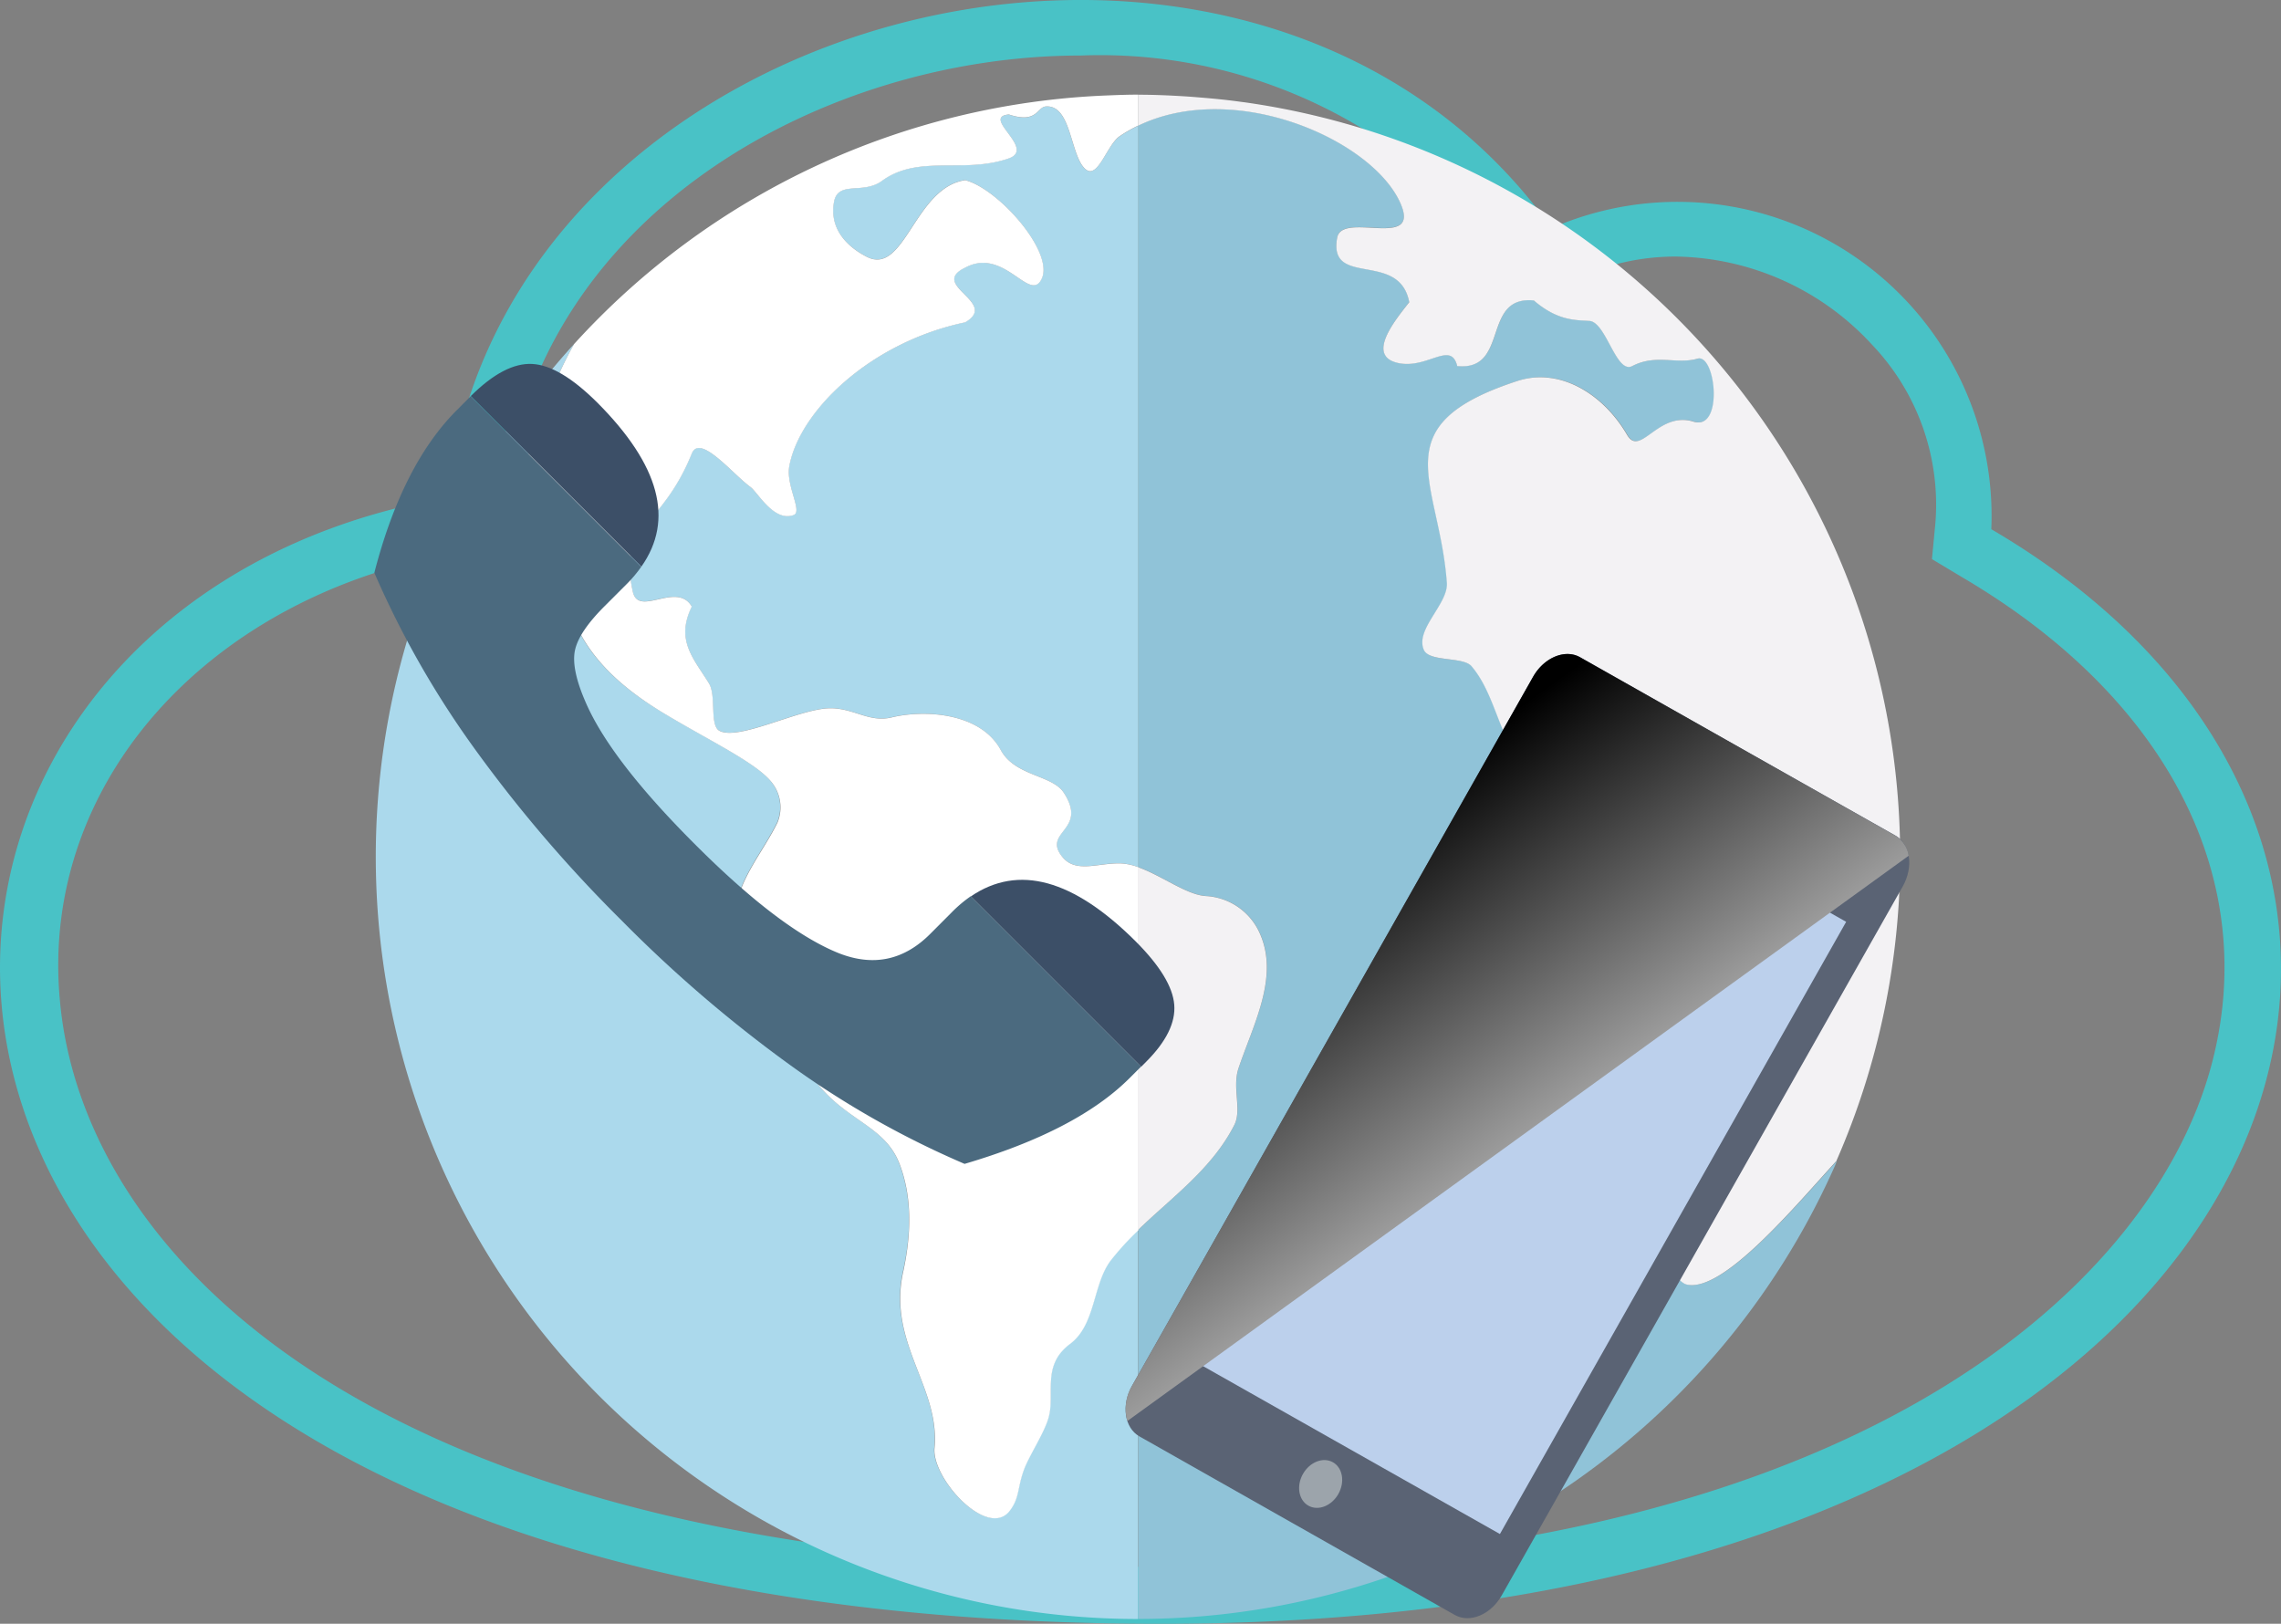
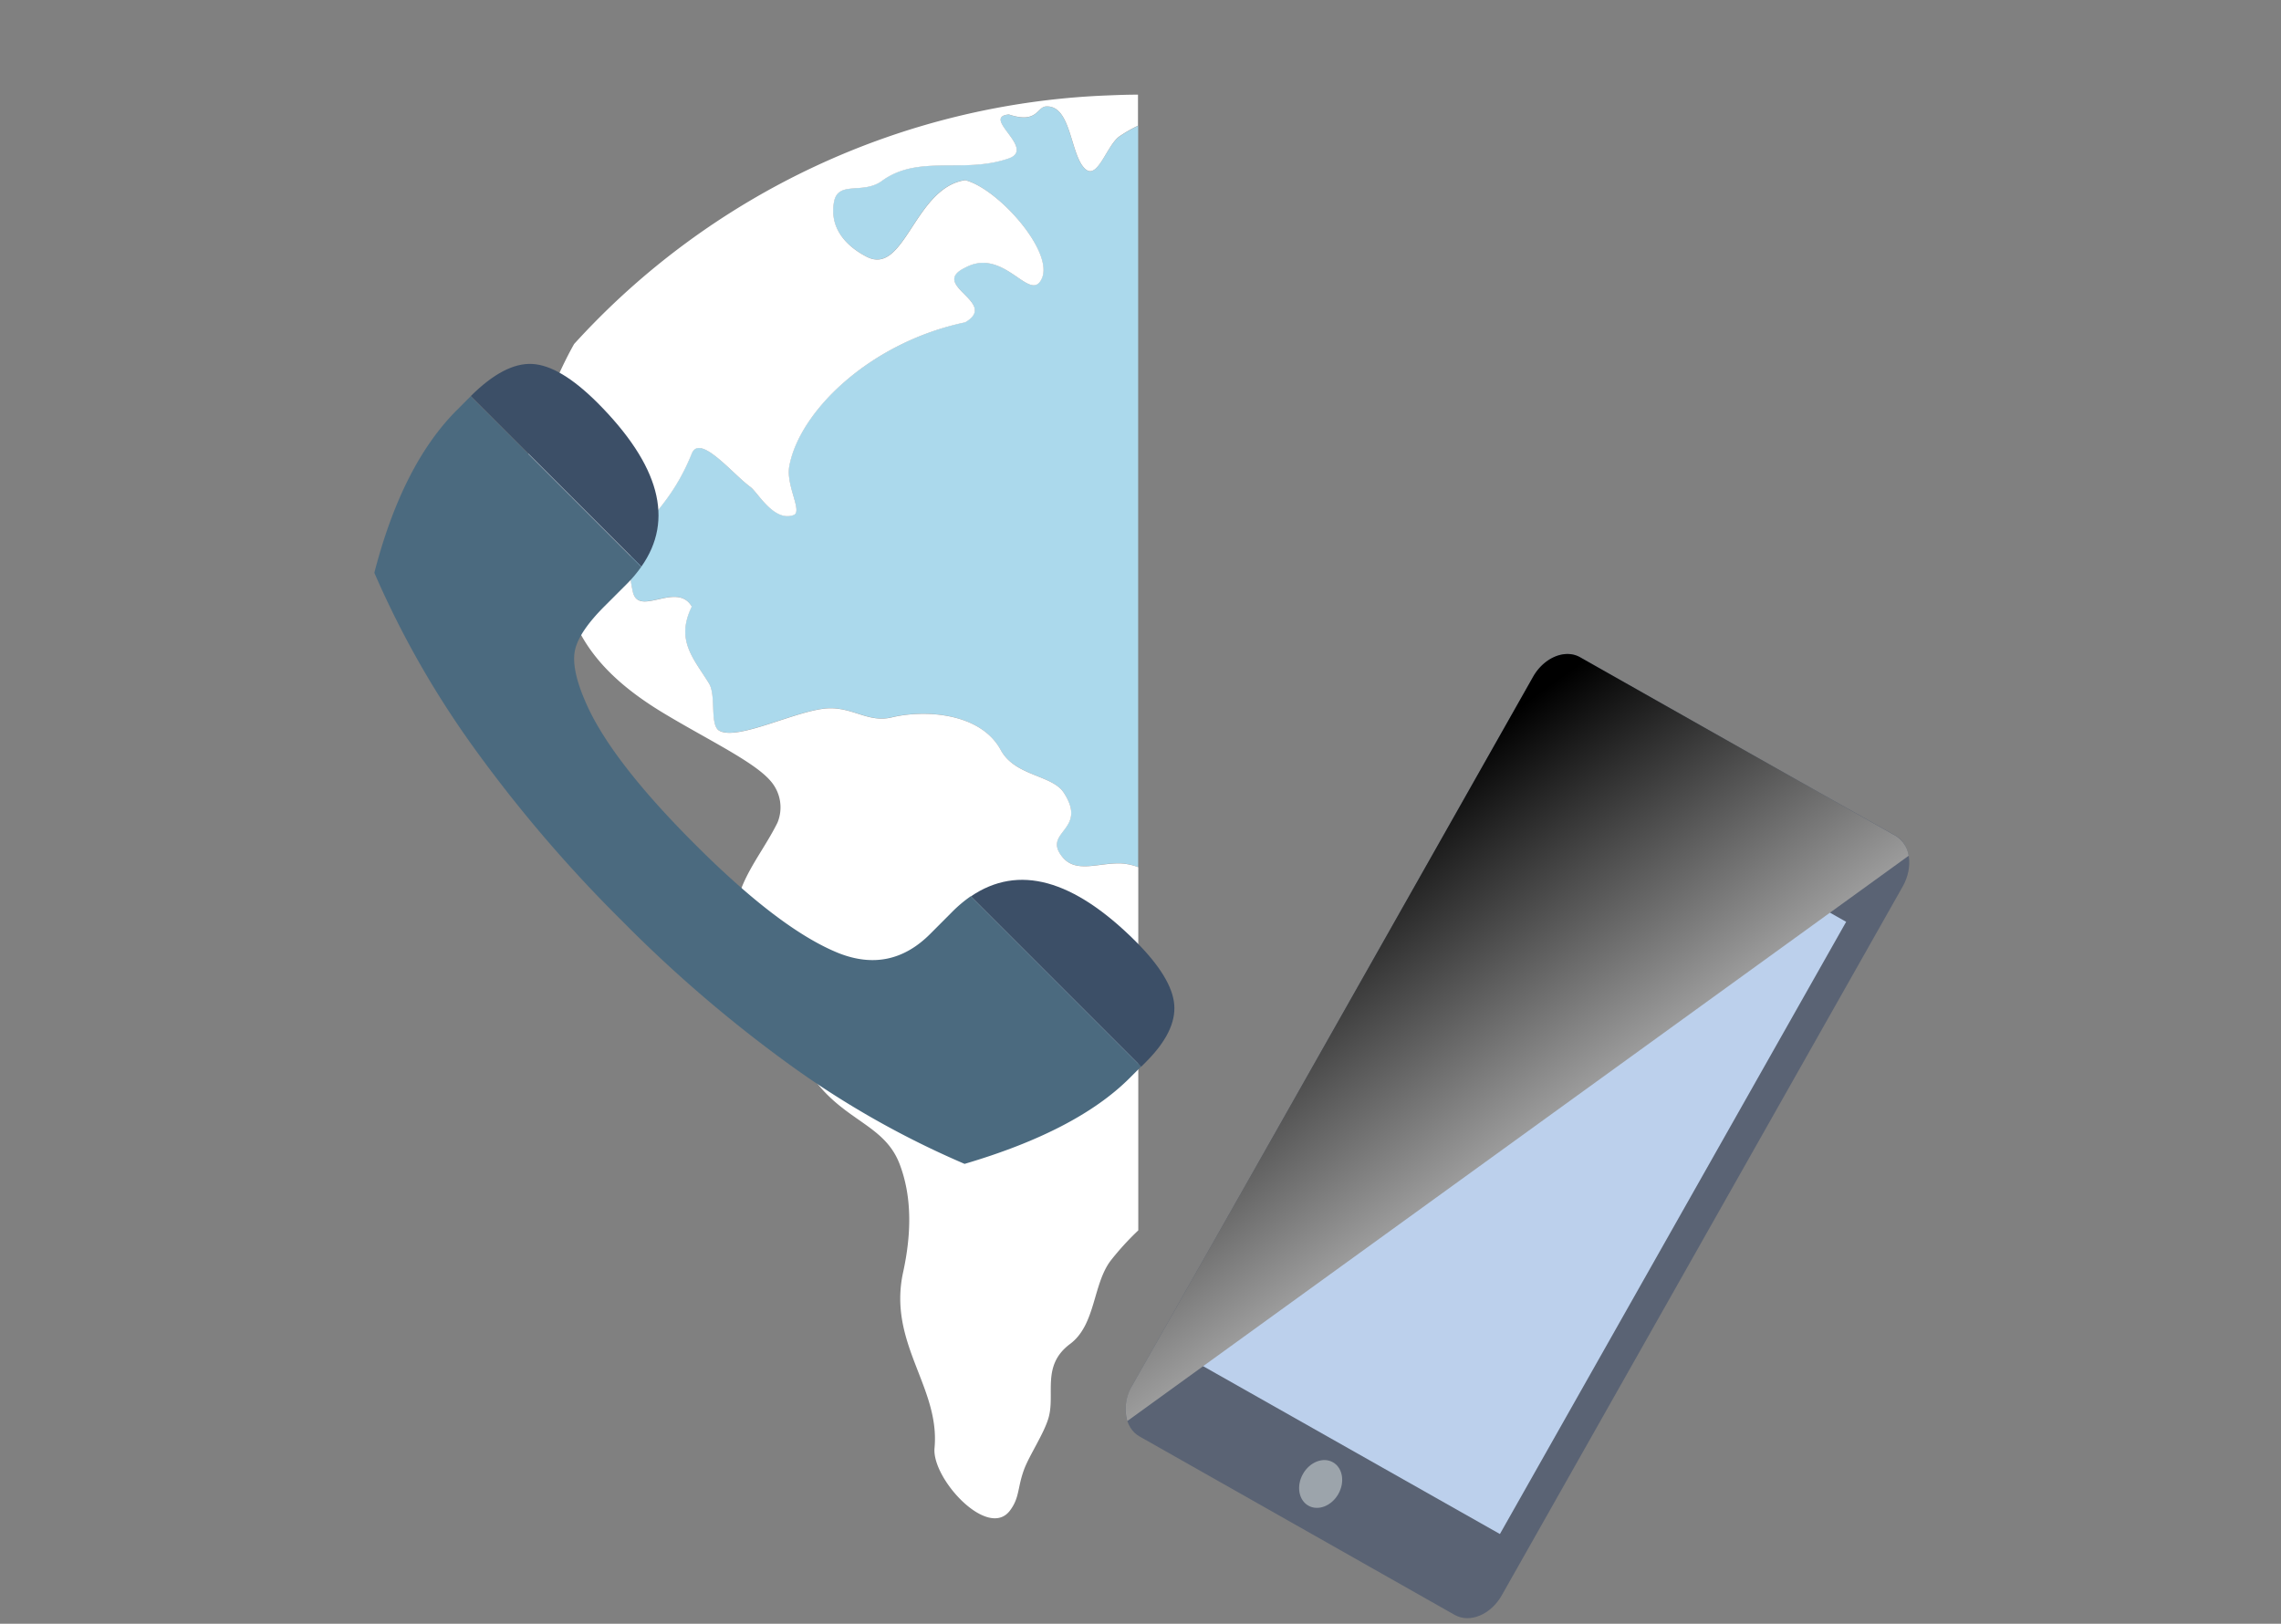
<svg xmlns="http://www.w3.org/2000/svg" viewBox="0 0 386.99 275.5">
  <rect x="0" y="0" width="386.99" height="275.5" fill="#808080" stroke="none" />
  <defs>
    <style>
      .cls-1 {
        isolation: isolate;
      }

      .cls-2 {
        fill: #49c2c6;
      }

      .cls-3 {
        fill: #90c3d8;
      }

      .cls-4 {
        fill: #f3f2f4;
      }

      .cls-5 {
        fill: #abd9ec;
      }

      .cls-6 {
        fill: #fff;
      }

      .cls-7 {
        fill: #5a6374;
      }

      .cls-8 {
        fill: #bcd0ec;
      }

      .cls-9 {
        fill: #9ca4ab;
      }

      .cls-10 {
        fill: #252a2f;
        opacity: 0.4;
      }

      .cls-11 {
        mix-blend-mode: soft-light;
        fill: url(#linear-gradient);
      }

      .cls-12 {
        fill: #3c4f67;
      }

      .cls-13 {
        fill: #4b6a7f;
      }
    </style>
    <linearGradient id="linear-gradient" x1="333.07" y1="184.64" x2="230.45" y2="126.37" gradientTransform="matrix(0.71, 0.4, -0.49, 0.87, 130.27, -63.61)" gradientUnits="userSpaceOnUse">
      <stop offset="0.03" stop-color="#fff" />
      <stop offset="1" />
    </linearGradient>
  </defs>
  <title>hosted-pbx</title>
  <g class="cls-1">
    <g id="Layer_2" data-name="Layer 2">
      <g id="Layer_1-2" data-name="Layer 1">
-         <path class="cls-2" d="M337.84,89.79a53.29,53.29,0,0,0-74.59-51.08C212.95-31.73,85.55.17,75.91,84.4-38.38,104.06-42.72,275.5,196.85,275.5,389.5,275.5,434.31,146.27,337.84,89.79ZM197.14,265.86c-131.93,0-183.2-51.94-187-96.37-3.28-36.62,25.15-68.42,67.46-75.75l7.13-1.25.77-7.23C91,36,140.09,9.42,183.36,9.42a85.67,85.67,0,0,1,72.18,34.69l4.63,6.55,7.23-3.37a39.7,39.7,0,0,1,17-3.76,46.06,46.06,0,0,1,33.25,15,39.32,39.32,0,0,1,10.7,30.26l-.58,6.07L333,98c34.89,20.53,50.69,51.46,42.11,83C364.44,220.09,311.53,265.86,197.14,265.86Z" />
        <g>
-           <path class="cls-3" d="M286.18,217.92c-2-.48-6-7.07-2.7-12.9,5.79-10.29,7.21-23,7.83-28.15.51-4.22,3-8.82,1.28-12.67-2.36-5.18,3.75-11.93.55-15.8-3.44-4.15-.51-10.69-1.39-15.82-2.65-3.88-8,.15-12.13-2.51-4.5-2.89-10.1.68-15.7,2.51-9.57-2.22-8.78-13.18-14.2-19.55-1.4-1.64-7.1-.67-8.06-2.71-1.64-3.52,4.14-7.85,3.87-11.45-1.28-17.37-11.26-26.7,12-34.25,7-2.28,14.41,2,18.58,9.16,2.25,3.86,5.29-4.11,11.26-2.25,5.15,1.61,3.79-11.58.69-10.69-3.58,1-7.06-.82-11.13,1.24-2.75,1.4-4.42-7.49-7.27-7.66-2.43-.15-5.39,0-9.42-3.47-8.91-.88-4.07,12-13,11.13-1.07-4.39-5.1.59-10.07-.53-5.5-1.23-.31-7.41,1.93-10.3-1.66-8.85-13.78-2.39-12.23-10.94.85-4.62,14.55,2.3,10.62-6.11-5-10.7-28.14-20.76-44.41-12.89v125.8c4,1.4,8.24,4.71,11.52,4.9a10.64,10.64,0,0,1,9.24,6.53c3.15,7.34-1.21,15.29-3.69,22.66-1.12,3.33.6,7-.72,9.65-3.77,7.41-10.55,12.21-16.34,17.83v66A129.34,129.34,0,0,0,311.31,197.8c.13-.28.22-.57.35-.85C304.46,204.8,292.31,219.42,286.18,217.92Z" />
-           <path class="cls-4" d="M209.41,190.87c1.32-2.6-.4-6.32.72-9.65,2.48-7.37,6.84-15.32,3.69-22.66a10.64,10.64,0,0,0-9.24-6.53c-3.27-.19-7.52-3.5-11.52-4.9V208.7C198.86,203.08,205.64,198.28,209.41,190.87Z" />
-           <path class="cls-4" d="M322.38,145.37a129.32,129.32,0,0,0-111.13-128l-.78-.1c-2.29-.32-4.63-.55-7-.74-.74-.06-1.48-.12-2.23-.17-2.69-.17-5.4-.29-8.17-.29h0v5.27c16.27-7.87,39.41,2.19,44.41,12.89,3.93,8.42-9.77,1.49-10.62,6.11-1.56,8.55,10.57,2.08,12.23,10.94-2.25,2.88-7.44,9.06-1.93,10.3,5,1.12,9-3.86,10.07.53,8.91.88,4.07-12,13-11.13,4,3.44,7,3.32,9.42,3.47,2.84.17,4.52,9.06,7.27,7.66C281,60,284.44,61.88,288,60.85c3.1-.89,4.46,12.3-.69,10.69-6-1.86-9,6.11-11.26,2.25-4.18-7.15-11.58-11.44-18.58-9.16-23.24,7.56-13.26,16.88-12,34.25.27,3.6-5.51,7.94-3.87,11.45,1,2,6.66,1.06,8.06,2.71,5.42,6.37,4.63,17.33,14.2,19.55,5.61-1.83,11.2-5.4,15.7-2.51,4.14,2.66,9.48-1.38,12.13,2.51.88,5.13-2.06,11.67,1.39,15.82,3.21,3.87-2.9,10.62-.55,15.8,1.76,3.84-.77,8.44-1.28,12.67-.62,5.16-2,17.86-7.83,28.15-3.27,5.82.74,12.42,2.7,12.9,6.13,1.5,18.28-13.12,25.48-21l0-.06A128.77,128.77,0,0,0,322.38,145.37Z" />
-           <path class="cls-5" d="M188.42,213.79c-3.09,4-2.54,10.91-6.92,14.18-4.9,3.67-2.49,8.43-3.65,12.51-.75,2.65-3.28,6.4-4.15,8.77-1.15,3.13-.72,4.76-2.41,7-3.74,4.95-13.28-5.41-12.79-10.62,1-10.38-8-17.8-5.31-29.91,1.45-6.51,1.48-12.7-.59-18.21-2.57-6.82-9.46-7.28-14.84-14.84-1.47-2.08-.13-7.27-1.85-11.13-4-8.93-10.38-7.73-11.14-13-1.11-7.81,3.94-12.66,7.08-19a6.8,6.8,0,0,0-1.17-7.09c-2.77-3.25-10.51-6.91-18.06-11.45C101.09,114.11,91.49,104.1,97,84.36c-8-2.43-4.43,12.63-9.28,7.42C85,88.85,91.8,68.27,97.38,58.4l-.14.14a129.32,129.32,0,0,0,95.82,216.15v-66A47.28,47.28,0,0,0,188.42,213.79Z" />
          <path class="cls-5" d="M184.14,28.7c-2.61-2.28-2.34-10.93-6.71-10.63-1.54.11-1.43,3-6.28,1.36-4.79.45,4.66,5.79,0,7.42-7.71,2.69-15.3-.74-21.57,3.84-3.22,2.35-7.45-.14-8.11,3.58-.92,5.11,3.08,8,5.56,9.28,6.46,3.29,8.08-11.71,16.7-13,5.55,1.41,15.08,12.1,13,16.7-2,4.34-6.33-5.45-13-1.86-6.24,3,5.83,5.87,0,9.28-16,3.4-28.06,14.94-29.83,24.36-.64,3.33,2.32,7.76.72,8.34-3.3,1.2-6.05-3.84-7.34-4.78-3-2.19-8.55-9.08-9.93-5.66-5.17,12.85-12.51,12.15-10,23.47,1,4.34,7.48-1.86,10,2.5-2.81,5.74.33,8.82,2.9,13,1.31,2.12.06,7.21,1.82,8.09,3.3,1.65,13.21-3.58,18.4-3.83,4.21-.2,6.86,2.48,10.79,1.54,5.64-1.36,15.07-.79,18.5,5.52,2.41,4.45,8.71,4.24,10.67,7.21,4.29,6.49-3.71,6.6-.22,10.93,2.29,2.83,6.05,1,9.89,1.11a9.91,9.91,0,0,1,3,.64V21.33a24.43,24.43,0,0,0-3.1,1.78C187.77,24.59,186.25,30.54,184.14,28.7Z" />
          <path class="cls-6" d="M171.16,19.42c4.84,1.61,4.73-1.25,6.28-1.36,4.37-.3,4.1,8.35,6.71,10.63,2.11,1.84,3.63-4.11,5.82-5.59a24.43,24.43,0,0,1,3.1-1.78V16.06h-.2c-1.74,0-3.46.07-5.19.14A129,129,0,0,0,97.4,58.37l0,0C91.8,68.27,85,88.85,87.67,91.77,92.53,97,89,81.92,97,84.36c-5.46,19.74,4.14,29.75,15.67,36.69,7.55,4.54,15.29,8.2,18.06,11.45a6.8,6.8,0,0,1,1.17,7.09c-3.14,6.32-8.19,11.17-7.08,19,.75,5.26,7.15,4.06,11.14,13,1.72,3.86.37,9.06,1.85,11.13,5.38,7.56,12.27,8,14.84,14.84,2.08,5.5,2,11.69.59,18.21-2.69,12.11,6.28,19.54,5.31,29.91-.48,5.21,9.05,15.56,12.79,10.62,1.68-2.24,1.25-3.86,2.41-7,.88-2.37,3.4-6.12,4.15-8.77,1.16-4.08-1.26-8.84,3.65-12.51,4.38-3.27,3.83-10.16,6.92-14.18a47.28,47.28,0,0,1,4.65-5.09V147.13a9.91,9.91,0,0,0-3-.64c-3.84-.1-7.61,1.72-9.89-1.11-3.5-4.34,4.5-4.44.22-10.93-2-3-8.26-2.75-10.67-7.21-3.42-6.31-12.85-6.88-18.5-5.52-3.93.95-6.58-1.73-10.79-1.54-5.2.25-15.11,5.48-18.4,3.83-1.76-.88-.51-6-1.82-8.09-2.57-4.18-5.71-7.27-2.9-13-2.52-4.36-9,1.84-10-2.5-2.52-11.32,4.83-10.62,10-23.47,1.38-3.42,6.92,3.47,9.93,5.66,1.28.94,4,6,7.34,4.78,1.6-.58-1.36-5-.72-8.34,1.77-9.42,13.84-21,29.83-24.36,5.83-3.4-6.24-6.28,0-9.28,6.66-3.59,11,6.19,13,1.86,2.09-4.6-7.44-15.29-13-16.7-8.62,1.28-10.24,16.28-16.7,13-2.48-1.27-6.47-4.16-5.56-9.28.66-3.73,4.89-1.23,8.11-3.58,6.27-4.58,13.86-1.15,21.57-3.84C175.81,25.21,166.37,19.87,171.16,19.42Z" />
        </g>
        <g>
          <path class="cls-7" d="M321.57,141.76l-53.5-30.25c-2.56-1.45-6.16.07-8,3.37l-68,120.22c-1.87,3.31-1.31,7.16,1.25,8.61L246.81,274c2.56,1.45,6.15-.06,8-3.37l68-120.22C324.69,147.07,324.13,143.21,321.57,141.76Z" />
          <rect class="cls-8" x="197.49" y="162.58" width="119.33" height="61.31" transform="translate(-37.63 321.96) rotate(-60.51)" />
          <path class="cls-9" d="M299,136.09l-14.49-8.2a2.76,2.76,0,0,0-2.66,4.71l14.49,8.2a2.76,2.76,0,0,0,2.66-4.71Z" />
          <ellipse class="cls-9" cx="224.06" cy="251.77" rx="4.23" ry="3.45" transform="translate(-105.39 322.87) rotate(-60.51)" />
          <path class="cls-10" d="M297.37,136.08l-12.15-6.87a1.9,1.9,0,0,0-1.87,3.3l12.15,6.87a1.9,1.9,0,0,0,1.87-3.3Z" />
          <path class="cls-11" d="M268.07,111.51c-2.56-1.45-6.16.07-8,3.37l-68,120.22a7.65,7.65,0,0,0-.81,6l132.56-95.91a4.78,4.78,0,0,0-2.25-3.4Z" />
        </g>
        <g>
          <path class="cls-12" d="M101.33,68.3Q95,62,90.3,61.75T79.87,67.2l0,0,28.94,28.94Q117.22,84.23,101.33,68.3Z" />
          <path class="cls-12" d="M164.71,152.09l28.9,28.9.82-.82q5.16-5.17,4.79-9.71t-6.48-10.68Q176.8,143.84,164.71,152.09Z" />
          <path class="cls-13" d="M161.45,154.81l-3.63,3.64q-6.72,6.73-15.52,3.27-9.95-4-24.45-18.53-14.32-14.32-18.52-24.11-2.43-5.59-1.79-8.71t5-7.49l3.82-3.82a22,22,0,0,0,2.43-2.89L79.85,67.23l-2.34,2.35q-9.27,9.27-14,27.6a158.29,158.29,0,0,0,16.8,29.56,234.3,234.3,0,0,0,25.17,29.45,227.94,227.94,0,0,0,29,24.82,154,154,0,0,0,29.17,16.46q19-5.6,27.95-14.51l2-2-28.9-28.9A22.45,22.45,0,0,0,161.45,154.81Z" />
        </g>
      </g>
    </g>
  </g>
</svg>